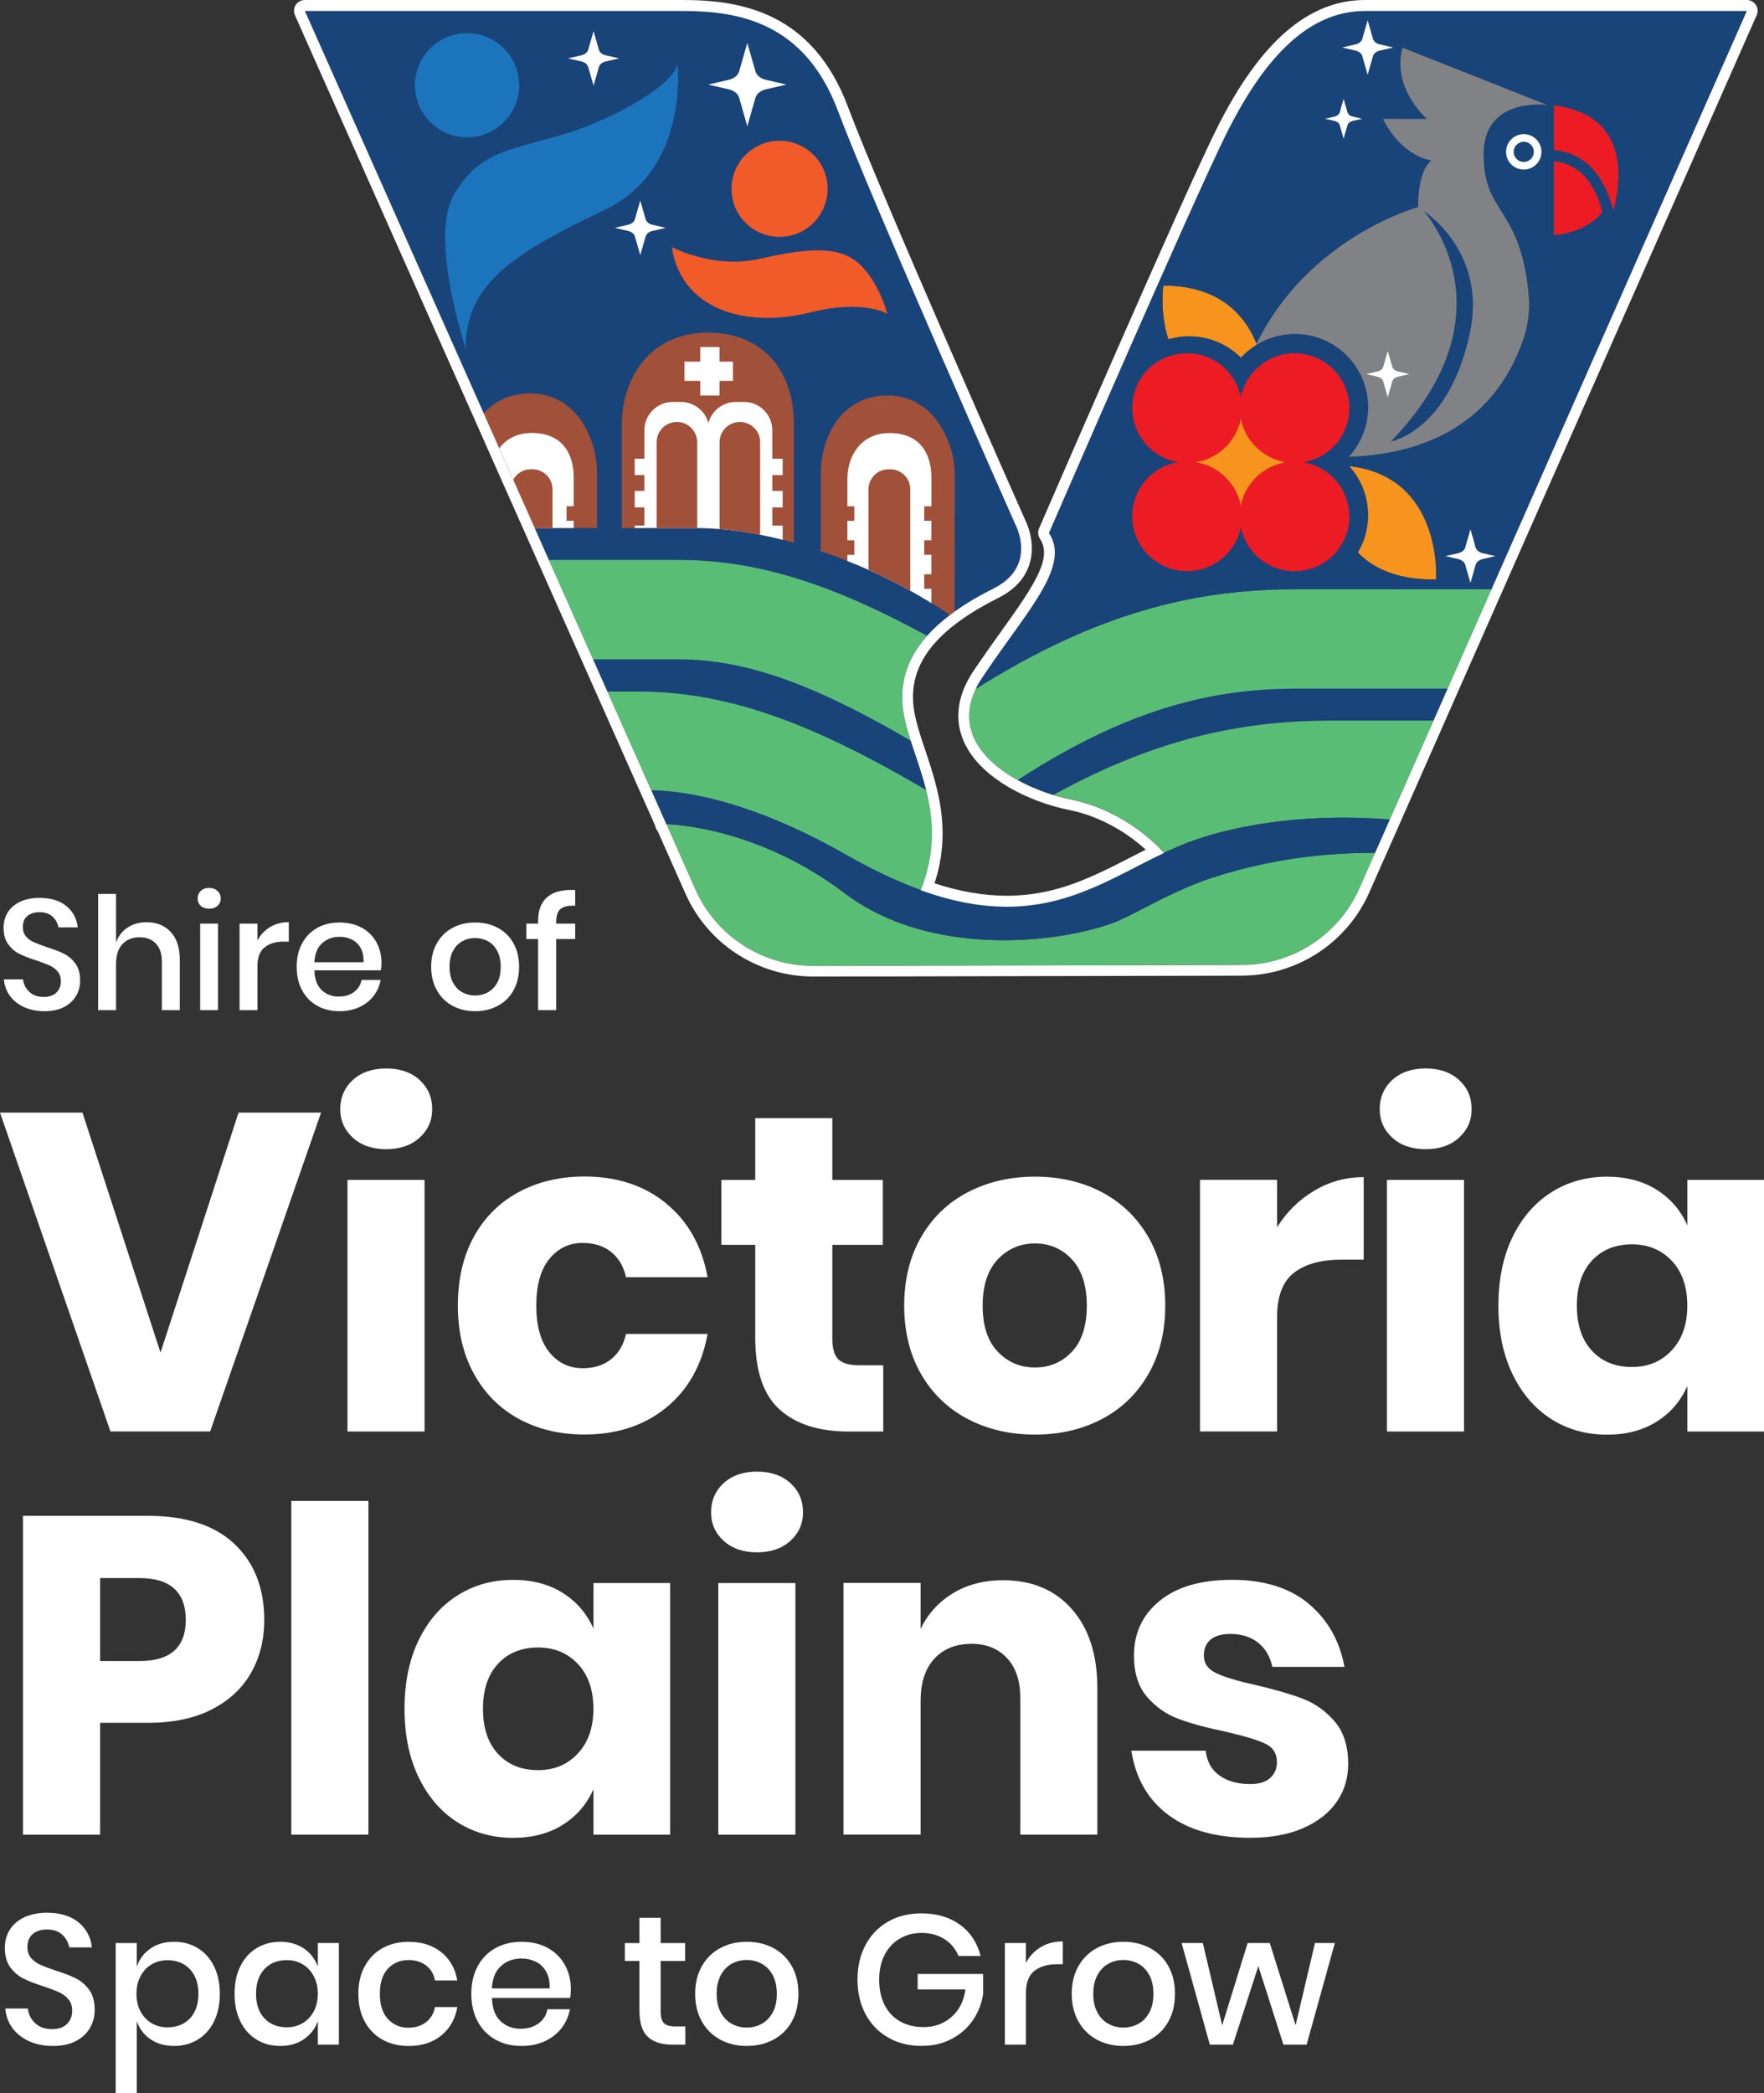
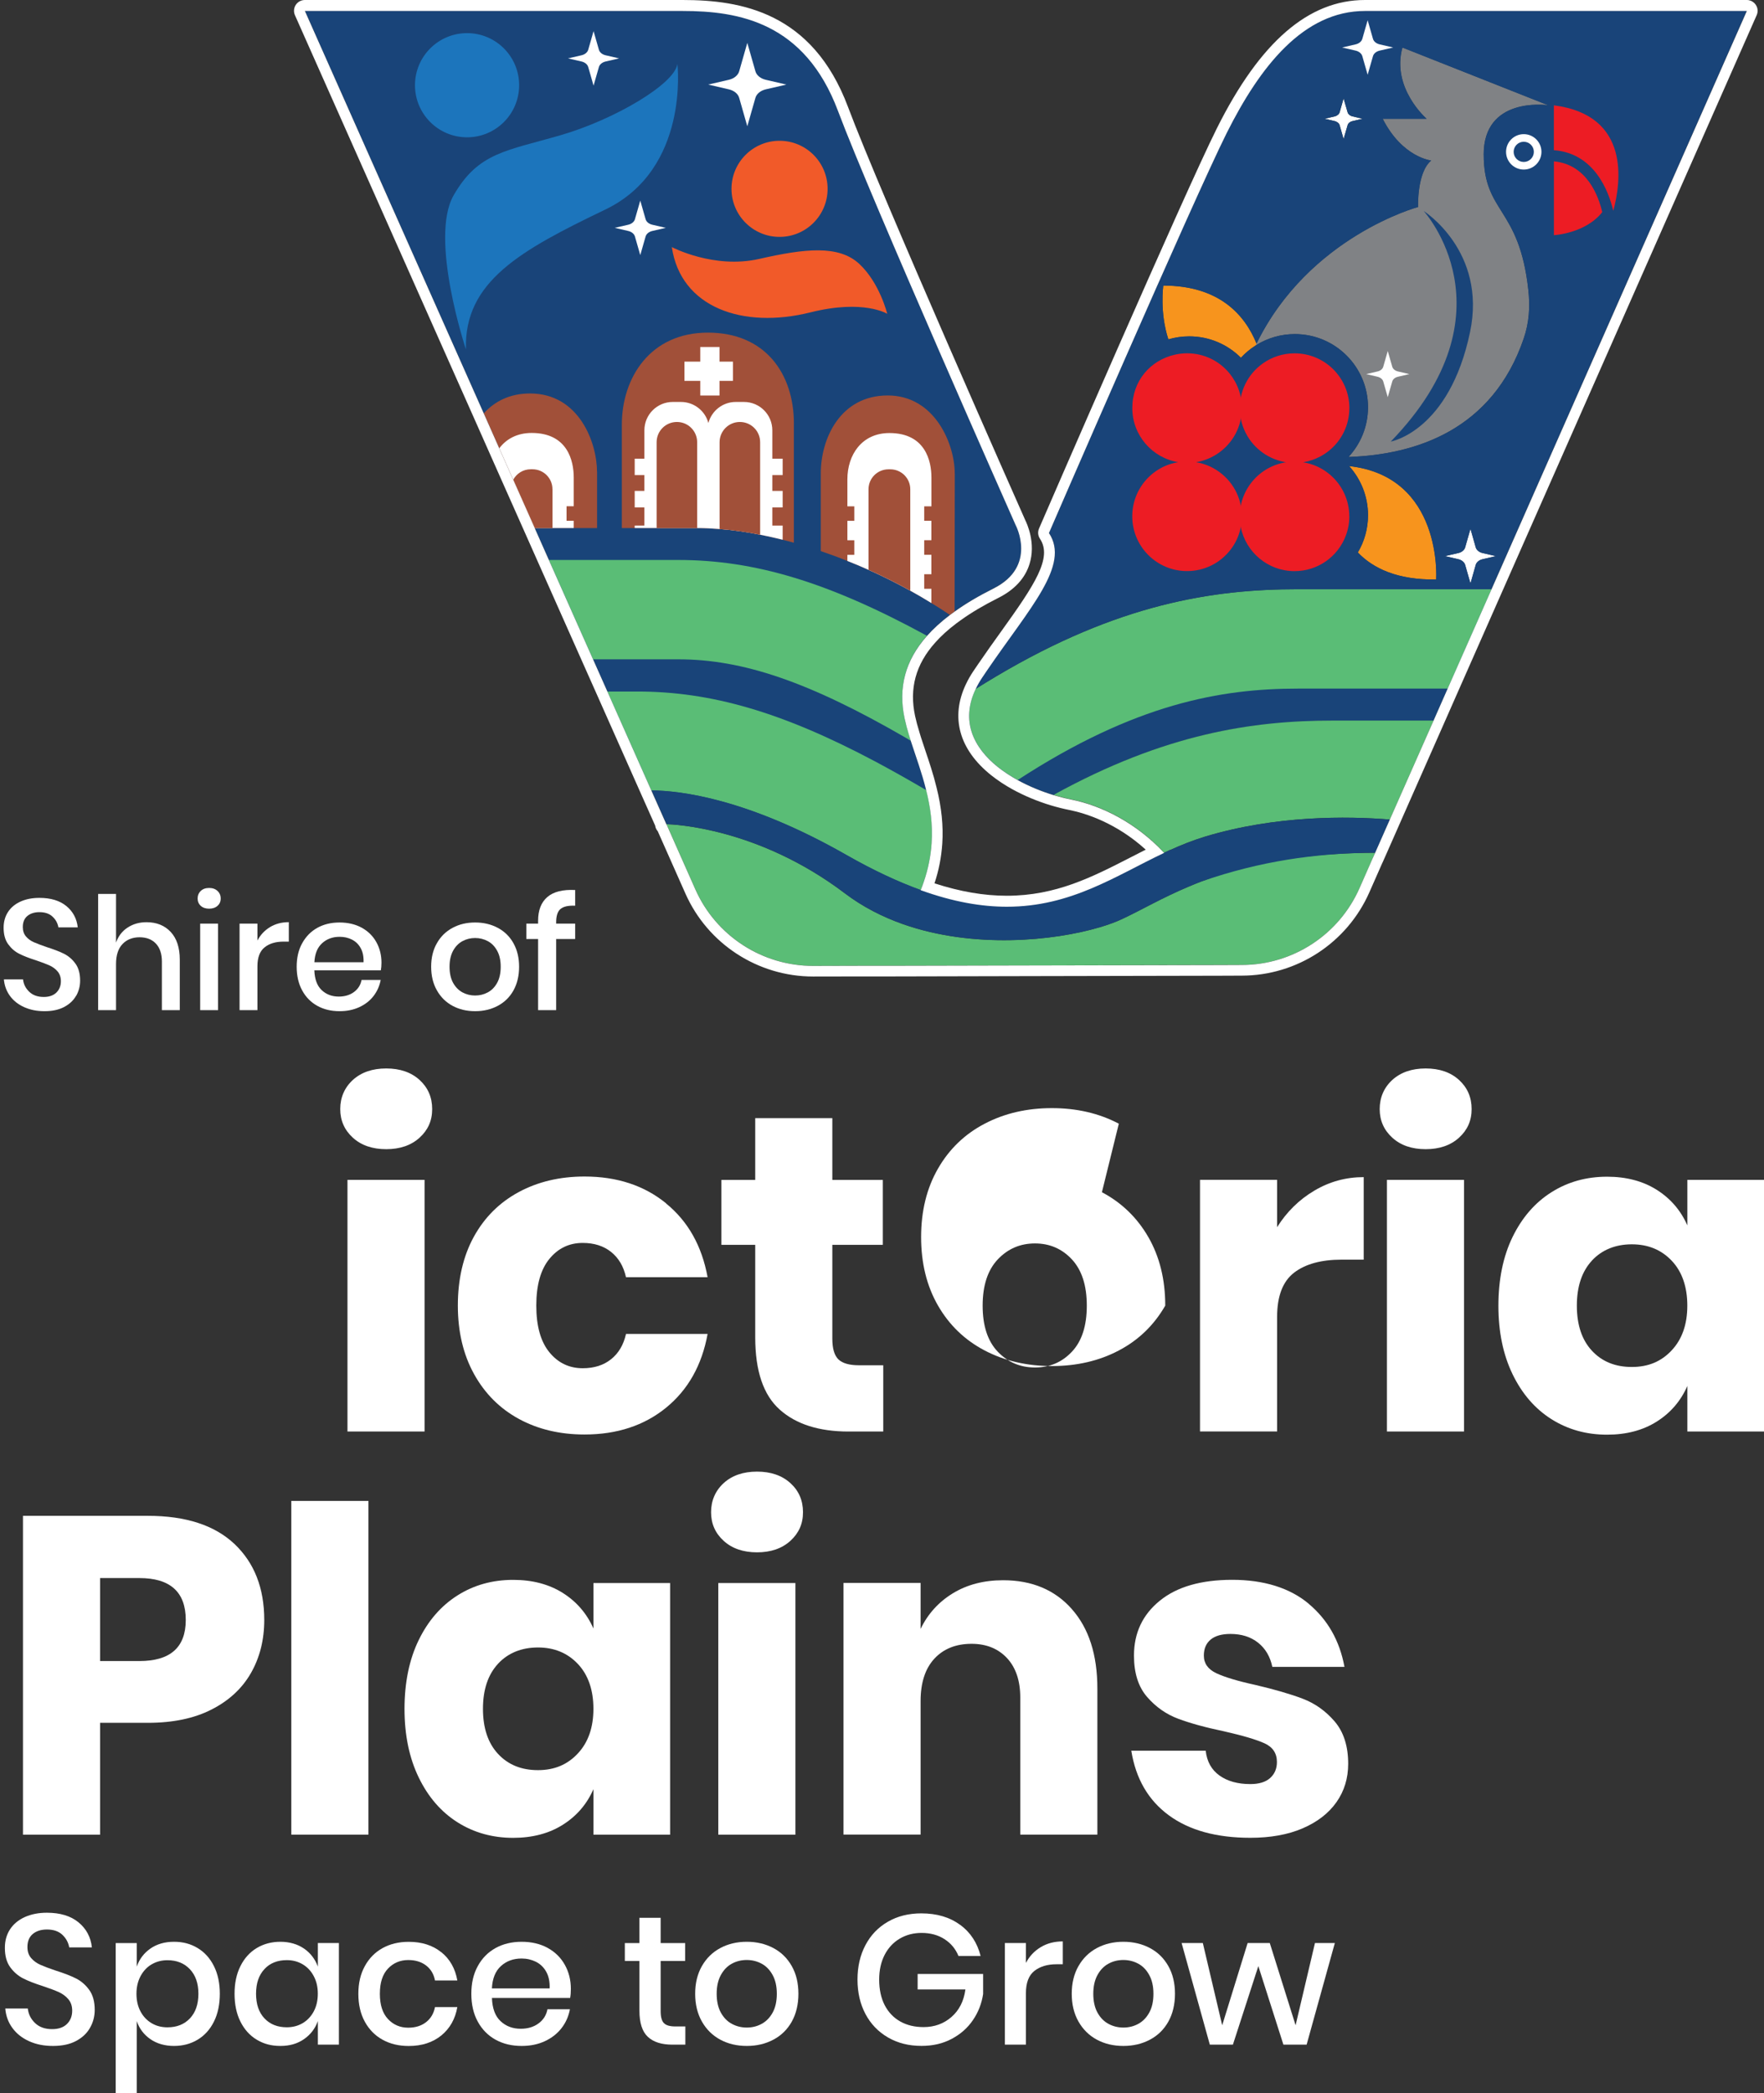
<svg xmlns="http://www.w3.org/2000/svg" id="a" version="1.1" viewBox="0 0 380.7 451.66">
  <rect x="0" y="0" width="380.7" height="451.66" fill="#333333" stroke="none" />
  <defs>
    <style>
      .st0 {
        fill: #f7941d;
      }

      .st1 {
        fill: #fff;
      }

      .st2 {
        fill: none;
      }

      .st3 {
        fill: #808285;
      }

      .st4 {
        fill: #194479;
      }

      .st5 {
        fill: #f15a29;
      }

      .st6 {
        fill: #5abd76;
      }

      .st7 {
        fill: #1c75bc;
      }

      .st8 {
        fill: #a15039;
      }

      .st9 {
        fill: #ed1c24;
      }
    </style>
  </defs>
-   <path class="st1" d="M17.8,240.1l16.84,51.78,16.84-51.78h17.81l-23.94,68.81h-21.51L0,240.1h17.81,0Z" />
  <path class="st1" d="M76.15,233.05c1.82-1.65,4.22-2.48,7.2-2.48s5.39.83,7.2,2.48c1.81,1.65,2.72,3.75,2.72,6.28s-.91,4.53-2.72,6.18c-1.82,1.65-4.22,2.48-7.2,2.48s-5.39-.83-7.2-2.48c-1.81-1.65-2.72-3.71-2.72-6.18s.91-4.62,2.72-6.28ZM91.63,254.61v54.31h-16.64v-54.31h16.64Z" />
  <path class="st1" d="M143.76,259.71c4.74,3.86,7.72,9.17,8.95,15.91h-17.61c-.52-2.34-1.59-4.15-3.21-5.45-1.62-1.3-3.67-1.95-6.13-1.95-2.92,0-5.32,1.15-7.2,3.45-1.88,2.3-2.82,5.66-2.82,10.07s.94,7.77,2.82,10.07c1.88,2.3,4.28,3.45,7.2,3.45,2.47,0,4.51-.65,6.13-1.95,1.62-1.3,2.69-3.11,3.21-5.45h17.61c-1.23,6.75-4.22,12.05-8.95,15.91-4.73,3.86-10.61,5.79-17.61,5.79-5.32,0-10.04-1.12-14.16-3.36-4.12-2.24-7.35-5.47-9.68-9.68s-3.5-9.15-3.5-14.79,1.15-10.66,3.45-14.84,5.53-7.4,9.68-9.64c4.15-2.24,8.89-3.36,14.21-3.36,7.01,0,12.88,1.93,17.61,5.79v.03Z" />
  <path class="st1" d="M190.62,294.61v14.31h-7.49c-6.36,0-11.31-1.57-14.84-4.72-3.54-3.15-5.3-8.35-5.3-15.62v-19.95h-7.3v-14.01h7.3v-13.33h16.64v13.33h10.9v14.01h-10.9v20.24c0,2.14.44,3.63,1.31,4.48.88.84,2.35,1.27,4.43,1.27h5.26-.01Z" />
-   <path class="st1" d="M237.81,257.28c4.25,2.24,7.59,5.47,10.02,9.68,2.43,4.22,3.65,9.15,3.65,14.79s-1.22,10.58-3.65,14.79c-2.43,4.22-5.77,7.45-10.02,9.68-4.25,2.24-9.07,3.36-14.45,3.36s-10.22-1.12-14.5-3.36-7.64-5.47-10.07-9.68c-2.43-4.22-3.65-9.15-3.65-14.79s1.22-10.58,3.65-14.79c2.43-4.22,5.79-7.45,10.07-9.68,4.28-2.24,9.12-3.36,14.5-3.36s10.2,1.12,14.45,3.36ZM215.33,271.78c-2.17,2.3-3.26,5.63-3.26,9.98s1.09,7.66,3.26,9.93,4.85,3.41,8.03,3.41,5.84-1.13,7.98-3.41c2.14-2.27,3.21-5.58,3.21-9.93s-1.07-7.67-3.21-9.98c-2.14-2.3-4.8-3.45-7.98-3.45s-5.86,1.15-8.03,3.45Z" />
+   <path class="st1" d="M237.81,257.28c4.25,2.24,7.59,5.47,10.02,9.68,2.43,4.22,3.65,9.15,3.65,14.79c-2.43,4.22-5.77,7.45-10.02,9.68-4.25,2.24-9.07,3.36-14.45,3.36s-10.22-1.12-14.5-3.36-7.64-5.47-10.07-9.68c-2.43-4.22-3.65-9.15-3.65-14.79s1.22-10.58,3.65-14.79c2.43-4.22,5.79-7.45,10.07-9.68,4.28-2.24,9.12-3.36,14.5-3.36s10.2,1.12,14.45,3.36ZM215.33,271.78c-2.17,2.3-3.26,5.63-3.26,9.98s1.09,7.66,3.26,9.93,4.85,3.41,8.03,3.41,5.84-1.13,7.98-3.41c2.14-2.27,3.21-5.58,3.21-9.93s-1.07-7.67-3.21-9.98c-2.14-2.3-4.8-3.45-7.98-3.45s-5.86,1.15-8.03,3.45Z" />
  <path class="st1" d="M283.65,256.94c3.27-1.95,6.83-2.92,10.66-2.92v17.81h-4.77c-4.41,0-7.83.94-10.27,2.82-2.43,1.88-3.65,5.06-3.65,9.54v24.72h-16.64v-54.31h16.64v10.22c2.08-3.31,4.75-5.94,8.03-7.88h0Z" />
  <path class="st1" d="M300.48,233.05c1.82-1.65,4.22-2.48,7.2-2.48s5.39.83,7.2,2.48c1.81,1.65,2.72,3.75,2.72,6.28s-.91,4.53-2.72,6.18c-1.82,1.65-4.22,2.48-7.2,2.48s-5.39-.83-7.2-2.48c-1.81-1.65-2.72-3.71-2.72-6.18s.91-4.62,2.72-6.28ZM315.96,254.61v54.31h-16.64v-54.31h16.64,0Z" />
  <path class="st1" d="M357.54,256.75c2.98,1.88,5.19,4.44,6.62,7.69v-9.83h16.54v54.31h-16.54v-9.83c-1.43,3.24-3.63,5.81-6.62,7.69-2.98,1.88-6.56,2.82-10.71,2.82-4.48,0-8.48-1.12-12.02-3.36-3.54-2.24-6.33-5.47-8.37-9.68-2.04-4.22-3.06-9.15-3.06-14.79s1.02-10.66,3.06-14.84,4.83-7.4,8.37-9.64c3.53-2.24,7.54-3.36,12.02-3.36,4.15,0,7.72.94,10.71,2.82h0ZM343.57,272.03c-2.17,2.34-3.26,5.58-3.26,9.73s1.09,7.4,3.26,9.73c2.17,2.34,5.04,3.5,8.61,3.5s6.38-1.2,8.61-3.6c2.24-2.4,3.36-5.61,3.36-9.64s-1.12-7.32-3.36-9.68c-2.24-2.37-5.11-3.55-8.61-3.55s-6.44,1.17-8.61,3.5h0Z" />
  <path class="st1" d="M21.6,371.78v24.14H4.96v-68.81h26.96c8.17,0,14.4,2.03,18.69,6.08,4.28,4.06,6.42,9.52,6.42,16.4,0,4.28-.96,8.09-2.87,11.44-1.91,3.34-4.75,5.97-8.51,7.88-3.76,1.92-8.34,2.87-13.72,2.87h-10.33ZM40.09,349.59c0-6.03-3.34-9.05-10.02-9.05h-8.47v17.91h8.47c6.68,0,10.02-2.95,10.02-8.86h0Z" />
  <path class="st1" d="M79.51,323.89v72.02h-16.64v-72.02h16.64Z" />
  <path class="st1" d="M121.46,343.75c2.98,1.88,5.19,4.45,6.62,7.69v-9.83h16.54v54.31h-16.54v-9.83c-1.43,3.25-3.63,5.81-6.62,7.69-2.98,1.88-6.56,2.82-10.71,2.82-4.48,0-8.48-1.12-12.02-3.36-3.54-2.24-6.33-5.47-8.37-9.68-2.04-4.22-3.06-9.15-3.06-14.79s1.02-10.66,3.06-14.84c2.04-4.19,4.83-7.4,8.37-9.64,3.53-2.24,7.54-3.36,12.02-3.36,4.15,0,7.72.94,10.71,2.82h0ZM107.49,359.03c-2.17,2.34-3.26,5.58-3.26,9.73s1.09,7.4,3.26,9.73c2.17,2.34,5.04,3.5,8.61,3.5s6.38-1.2,8.61-3.6c2.24-2.4,3.36-5.61,3.36-9.64s-1.12-7.31-3.36-9.68-5.11-3.55-8.61-3.55-6.44,1.17-8.61,3.5h0Z" />
  <path class="st1" d="M156.18,320.05c1.81-1.65,4.22-2.48,7.2-2.48s5.38.83,7.2,2.48c1.82,1.65,2.72,3.75,2.72,6.28s-.91,4.52-2.72,6.18c-1.82,1.65-4.22,2.48-7.2,2.48s-5.39-.83-7.2-2.48c-1.82-1.65-2.72-3.71-2.72-6.18s.91-4.62,2.72-6.28ZM171.66,341.61v54.31h-16.64v-54.31h16.64Z" />
  <path class="st1" d="M231.33,347.25c3.67,4.15,5.5,9.86,5.5,17.13v31.53h-16.64v-29.59c0-3.63-.96-6.47-2.87-8.52-1.92-2.04-4.46-3.07-7.64-3.07-3.37,0-6.05,1.07-8.03,3.21-1.98,2.14-2.97,5.19-2.97,9.15v28.81h-16.64v-54.31h16.64v9.93c1.56-3.24,3.88-5.81,6.96-7.69s6.7-2.82,10.85-2.82c6.23,0,11.17,2.08,14.84,6.23h0Z" />
  <path class="st1" d="M282.42,346.08c4.12,3.44,6.7,7.98,7.74,13.63h-15.57c-.46-2.2-1.47-3.94-3.06-5.21s-3.59-1.9-5.98-1.9c-1.88,0-3.31.41-4.28,1.22s-1.46,1.96-1.46,3.45c0,1.69.89,2.95,2.68,3.8,1.78.84,4.59,1.69,8.42,2.53,4.15.97,7.56,1.96,10.22,2.97s4.97,2.65,6.91,4.91c1.94,2.27,2.92,5.32,2.92,9.15,0,3.11-.84,5.87-2.53,8.27s-4.12,4.28-7.3,5.65-6.94,2.04-11.29,2.04c-7.33,0-13.2-1.62-17.61-4.87-4.41-3.24-7.11-7.88-8.08-13.92h16.06c.26,2.34,1.25,4.12,2.97,5.35s3.94,1.85,6.66,1.85c1.88,0,3.31-.44,4.28-1.31s1.46-2.03,1.46-3.45c0-1.88-.89-3.23-2.68-4.04-1.79-.81-4.69-1.67-8.71-2.58-4.02-.84-7.33-1.75-9.92-2.72-2.6-.97-4.84-2.55-6.72-4.72s-2.82-5.14-2.82-8.91c0-4.87,1.85-8.81,5.55-11.82,3.7-3.02,8.92-4.53,15.67-4.53s12.38,1.72,16.49,5.16h-.02Z" />
  <path class="st1" d="M16.42,214.88c-.56,1.01-1.42,1.81-2.57,2.42-1.15.61-2.56.91-4.24.91s-3.08-.29-4.37-.86c-1.29-.58-2.32-1.38-3.08-2.42s-1.21-2.24-1.32-3.59h4.13c.11,1.04.56,1.93,1.34,2.68s1.82,1.12,3.13,1.12c1.18,0,2.08-.32,2.73-.95.64-.63.97-1.45.97-2.44,0-.86-.24-1.56-.71-2.12-.48-.55-1.06-.99-1.76-1.3s-1.66-.68-2.88-1.09c-1.49-.47-2.71-.95-3.64-1.42-.94-.47-1.73-1.16-2.39-2.07s-.98-2.09-.98-3.56c0-1.29.32-2.42.95-3.39s1.54-1.72,2.71-2.25,2.53-.79,4.07-.79c2.44,0,4.38.59,5.81,1.76,1.43,1.18,2.25,2.71,2.46,4.61h-4.17c-.16-.9-.58-1.68-1.27-2.32-.69-.65-1.63-.97-2.83-.97-1.08,0-1.95.28-2.61.83s-.98,1.35-.98,2.39c0,.81.23,1.49.68,2.02s1.02.95,1.71,1.25,1.63.66,2.83,1.07c1.51.48,2.75.95,3.71,1.44s1.77,1.19,2.44,2.12c.67.93,1,2.15,1,3.66,0,1.18-.28,2.26-.85,3.27h-.02Z" />
  <path class="st1" d="M36.83,201.1c1.31,1.4,1.97,3.4,1.97,6v10.88h-3.86v-10.47c0-1.67-.43-2.96-1.29-3.88-.86-.91-2.03-1.37-3.53-1.37s-2.77.49-3.69,1.47c-.93.98-1.39,2.42-1.39,4.32v9.93h-3.86v-25.07h3.86v10.5c.5-1.4,1.33-2.49,2.51-3.25,1.18-.77,2.53-1.15,4.07-1.15,2.17,0,3.91.7,5.22,2.1h-.01Z" />
  <path class="st1" d="M43.33,192.26c.45-.43,1.05-.64,1.8-.64s1.35.21,1.81.64c.46.43.69.97.69,1.63s-.23,1.19-.69,1.59c-.46.41-1.07.61-1.81.61s-1.35-.2-1.8-.61c-.45-.41-.68-.94-.68-1.59s.23-1.2.68-1.63ZM47.06,199.31v18.67h-3.86v-18.67h3.86Z" />
  <path class="st1" d="M58.26,200.07c1.18-.71,2.53-1.07,4.07-1.07v4.2h-1.15c-1.69,0-3.06.41-4.08,1.24-1.03.82-1.54,2.18-1.54,4.08v9.46h-3.86v-18.67h3.86v3.66c.63-1.22,1.54-2.19,2.71-2.9h-.01Z" />
  <path class="st1" d="M82.21,209.4h-14.37c.07,1.92.6,3.34,1.59,4.27s2.22,1.39,3.69,1.39c1.29,0,2.38-.33,3.27-.98.89-.66,1.44-1.53,1.64-2.61h4.13c-.25,1.31-.77,2.47-1.56,3.49s-1.82,1.81-3.08,2.39c-1.27.58-2.68.86-4.24.86-1.81,0-3.4-.38-4.79-1.15s-2.48-1.87-3.27-3.32-1.19-3.15-1.19-5.12.39-3.64,1.19-5.08,1.88-2.55,3.27-3.32c1.39-.77,2.99-1.15,4.79-1.15s3.43.38,4.8,1.13c1.37.76,2.42,1.8,3.15,3.12s1.1,2.8,1.1,4.42c0,.63-.05,1.19-.14,1.66h.02ZM77.83,204.58c-.46-.83-1.1-1.43-1.9-1.83s-1.68-.59-2.63-.59c-1.51,0-2.78.46-3.79,1.39-1.02.93-1.57,2.29-1.66,4.1h10.61c.04-1.22-.16-2.24-.63-3.07h0Z" />
  <path class="st1" d="M107.42,200.22c1.45.77,2.58,1.87,3.39,3.32s1.22,3.14,1.22,5.08-.41,3.67-1.22,5.12c-.81,1.45-1.94,2.55-3.39,3.32-1.45.77-3.07,1.15-4.88,1.15s-3.43-.38-4.86-1.15c-1.44-.77-2.56-1.88-3.39-3.34s-1.24-3.16-1.24-5.1.41-3.64,1.24-5.08c.82-1.45,1.95-2.55,3.39-3.32,1.43-.77,3.05-1.15,4.86-1.15s3.43.38,4.88,1.15ZM99.8,203.1c-.84.45-1.51,1.15-2.02,2.08-.51.94-.76,2.08-.76,3.44s.25,2.53.76,3.46c.51.92,1.18,1.61,2.02,2.07.84.45,1.75.68,2.74.68s1.91-.23,2.74-.68c.84-.45,1.51-1.14,2.02-2.07.51-.93.76-2.08.76-3.46s-.25-2.5-.76-3.44-1.18-1.63-2.02-2.08-1.75-.68-2.74-.68-1.91.23-2.74.68Z" />
  <path class="st1" d="M120.94,196.17c-.61.55-.91,1.5-.91,2.83v.31h4.1v3.32h-4.1v15.35h-3.9v-15.35h-2.54v-3.32h2.54v-.61c0-2.28.67-3.99,2-5.13s3.33-1.64,6-1.51v3.39c-1.51-.07-2.57.18-3.19.73h0Z" />
  <path class="st1" d="M19.43,437.59c-.66,1.18-1.67,2.13-3.02,2.85s-3.01,1.07-4.97,1.07-3.62-.34-5.13-1.01c-1.51-.68-2.72-1.62-3.62-2.85-.9-1.22-1.42-2.63-1.55-4.22h4.86c.13,1.22.66,2.27,1.57,3.14.92.88,2.14,1.31,3.68,1.31,1.38,0,2.45-.37,3.2-1.11s1.13-1.7,1.13-2.87c0-1.01-.28-1.84-.84-2.49s-1.25-1.16-2.07-1.53-1.95-.79-3.38-1.27c-1.75-.56-3.18-1.11-4.28-1.67-1.1-.56-2.04-1.37-2.81-2.43s-1.15-2.45-1.15-4.18c0-1.51.37-2.84,1.11-3.98s1.8-2.02,3.18-2.65c1.38-.62,2.97-.94,4.78-.94,2.86,0,5.14.69,6.82,2.07s2.65,3.18,2.89,5.41h-4.89c-.19-1.06-.68-1.97-1.49-2.73s-1.92-1.13-3.32-1.13c-1.27,0-2.3.33-3.06.97-.77.65-1.15,1.59-1.15,2.81,0,.96.26,1.75.79,2.37s1.2,1.11,2.01,1.47,1.92.78,3.32,1.25c1.78.56,3.23,1.12,4.36,1.69s2.08,1.4,2.87,2.49c.78,1.09,1.17,2.52,1.17,4.3,0,1.38-.33,2.66-1,3.84v.02Z" />
  <path class="st1" d="M42.65,420.38c1.5.9,2.67,2.2,3.52,3.9.85,1.7,1.27,3.69,1.27,5.97s-.42,4.31-1.27,6.01-2.02,3-3.52,3.9-3.2,1.35-5.11,1.35-3.69-.49-5.09-1.47c-1.41-.98-2.39-2.28-2.94-3.9v15.52h-4.54v-32.35h4.54v5.09c.56-1.62,1.54-2.92,2.94-3.9,1.41-.98,3.1-1.47,5.09-1.47s3.61.45,5.11,1.35ZM32.72,423.9c-1.01.6-1.8,1.45-2.39,2.55-.58,1.1-.88,2.37-.88,3.8s.29,2.73.88,3.82c.58,1.09,1.38,1.93,2.39,2.53s2.15.89,3.42.89c2.02,0,3.63-.64,4.85-1.93,1.22-1.29,1.83-3.06,1.83-5.31s-.61-3.99-1.83-5.29c-1.22-1.3-2.84-1.95-4.85-1.95-1.27,0-2.41.3-3.42.9h0Z" />
  <path class="st1" d="M65.61,420.49c1.41.98,2.4,2.28,2.99,3.9v-5.09h4.54v21.93h-4.54v-5.09c-.58,1.62-1.58,2.92-2.99,3.9-1.41.98-3.1,1.47-5.09,1.47s-3.61-.45-5.11-1.35-2.67-2.2-3.52-3.9-1.27-3.7-1.27-6.01.42-4.27,1.27-5.97,2.02-3,3.52-3.9,3.2-1.35,5.11-1.35,3.69.49,5.09,1.47h0ZM57.07,424.93c-1.21,1.29-1.81,3.06-1.81,5.31s.6,4.03,1.81,5.31c1.21,1.29,2.82,1.93,4.83,1.93,1.27,0,2.41-.3,3.42-.89,1.01-.6,1.8-1.44,2.39-2.53.58-1.09.88-2.36.88-3.82s-.29-2.7-.88-3.8c-.58-1.1-1.38-1.95-2.39-2.55-1.01-.6-2.15-.9-3.42-.9-2.02,0-3.63.64-4.83,1.93h0Z" />
  <path class="st1" d="M95.24,421.27c1.86,1.5,3.01,3.54,3.46,6.11h-4.82c-.26-1.38-.91-2.46-1.93-3.24-1.02-.78-2.3-1.17-3.84-1.17-1.75,0-3.21.62-4.38,1.85s-1.75,3.04-1.75,5.43.58,4.2,1.75,5.45,2.63,1.87,4.38,1.87c1.54,0,2.82-.4,3.84-1.19,1.02-.8,1.66-1.88,1.93-3.26h4.82c-.45,2.57-1.61,4.62-3.46,6.13-1.86,1.51-4.2,2.27-7.04,2.27-2.12,0-4-.45-5.63-1.35s-2.91-2.2-3.84-3.9c-.93-1.7-1.39-3.7-1.39-6.01s.46-4.27,1.39-5.97,2.21-3,3.84-3.9c1.63-.9,3.51-1.35,5.63-1.35,2.84,0,5.19.75,7.04,2.25v-.02Z" />
  <path class="st1" d="M123.04,431.16h-16.87c.08,2.26.7,3.93,1.87,5.01,1.17,1.09,2.61,1.63,4.34,1.63,1.51,0,2.79-.38,3.84-1.15s1.69-1.79,1.93-3.06h4.85c-.29,1.54-.9,2.91-1.83,4.1-.93,1.19-2.14,2.13-3.62,2.81s-3.14,1.01-4.97,1.01c-2.12,0-4-.45-5.63-1.35s-2.91-2.2-3.84-3.9-1.39-3.7-1.39-6.01.46-4.27,1.39-5.97,2.21-3,3.84-3.9c1.63-.9,3.51-1.35,5.63-1.35s4.03.44,5.63,1.33c1.61.89,2.84,2.11,3.7,3.66.86,1.55,1.29,3.28,1.29,5.19,0,.74-.05,1.39-.16,1.95h0ZM117.88,425.49c-.54-.97-1.29-1.68-2.23-2.15-.94-.46-1.97-.7-3.08-.7-1.78,0-3.26.54-4.46,1.63s-1.84,2.69-1.95,4.82h12.46c.05-1.43-.19-2.63-.74-3.6Z" />
  <path class="st1" d="M147.91,437.29v3.94h-2.79c-2.33,0-4.11-.56-5.31-1.69-1.21-1.13-1.81-3.01-1.81-5.63v-10.74h-3.15v-3.86h3.15v-5.45h4.58v5.45h5.29v3.86h-5.29v10.82c0,1.25.23,2.11.7,2.59.46.48,1.28.72,2.45.72h2.19-.01Z" />
  <path class="st1" d="M166.9,420.38c1.7.9,3.02,2.2,3.98,3.9.96,1.7,1.43,3.69,1.43,5.97s-.48,4.31-1.43,6.01-2.28,3-3.98,3.9-3.61,1.35-5.73,1.35-4.03-.45-5.71-1.35c-1.68-.9-3.01-2.21-3.98-3.92-.97-1.71-1.45-3.71-1.45-5.99s.48-4.27,1.45-5.97,2.29-3,3.98-3.9c1.68-.9,3.59-1.35,5.71-1.35s4.03.45,5.73,1.35ZM157.94,423.76c-.98.53-1.77,1.35-2.37,2.45-.6,1.1-.9,2.45-.9,4.04s.3,2.97.9,4.06c.6,1.09,1.39,1.9,2.37,2.43s2.06.8,3.22.8,2.24-.26,3.22-.8c.98-.53,1.77-1.34,2.37-2.43.6-1.09.9-2.44.9-4.06s-.3-2.94-.9-4.04c-.6-1.1-1.39-1.92-2.37-2.45s-2.06-.8-3.22-.8-2.24.26-3.22.8Z" />
  <path class="st1" d="M207.21,415.36c2.23,1.64,3.7,3.89,4.42,6.73h-4.78c-.61-1.51-1.61-2.72-3-3.62s-3.04-1.35-4.96-1.35c-1.75,0-3.32.41-4.71,1.23-1.39.82-2.48,1.99-3.26,3.5s-1.18,3.29-1.18,5.33c0,2.15.4,3.99,1.19,5.53.8,1.54,1.92,2.71,3.36,3.52,1.44.81,3.12,1.21,5.03,1.21,2.33,0,4.34-.72,6.01-2.17s2.68-3.43,3.02-5.95h-10.31v-3.34h14.13v4.34c-.32,2.07-1.05,3.95-2.21,5.63-1.15,1.69-2.68,3.03-4.58,4.04s-4.07,1.51-6.51,1.51c-2.73,0-5.15-.61-7.24-1.83-2.1-1.22-3.72-2.91-4.86-5.07-1.14-2.16-1.71-4.64-1.71-7.42s.57-5.26,1.71-7.42c1.14-2.16,2.75-3.85,4.84-5.05,2.08-1.21,4.49-1.81,7.22-1.81,3.34,0,6.13.82,8.36,2.47h.02Z" />
  <path class="st1" d="M224.59,420.2c1.38-.84,2.97-1.25,4.78-1.25v4.93h-1.35c-1.99,0-3.59.49-4.8,1.45-1.21.97-1.81,2.57-1.81,4.8v11.1h-4.54v-21.93h4.54v4.3c.74-1.43,1.8-2.57,3.18-3.4Z" />
  <path class="st1" d="M248.17,420.38c1.7.9,3.02,2.2,3.98,3.9.96,1.7,1.43,3.69,1.43,5.97s-.48,4.31-1.43,6.01c-.95,1.7-2.28,3-3.98,3.9s-3.61,1.35-5.73,1.35-4.03-.45-5.71-1.35-3.01-2.21-3.98-3.92c-.97-1.71-1.45-3.71-1.45-5.99s.48-4.27,1.45-5.97,2.29-3,3.98-3.9c1.68-.9,3.59-1.35,5.71-1.35s4.03.45,5.73,1.35ZM239.22,423.76c-.98.53-1.77,1.35-2.37,2.45s-.9,2.45-.9,4.04.3,2.97.9,4.06,1.39,1.9,2.37,2.43c.98.53,2.06.8,3.22.8s2.24-.26,3.22-.8c.98-.53,1.77-1.34,2.37-2.43s.9-2.44.9-4.06-.3-2.94-.9-4.04-1.39-1.92-2.37-2.45c-.98-.53-2.06-.8-3.22-.8s-2.24.26-3.22.8Z" />
  <path class="st1" d="M288.08,419.3l-6.09,21.93h-5.01l-5.41-16.95-5.49,16.95h-4.98l-6.09-21.93h4.58l4.18,17.75,5.49-17.75h4.78l5.57,17.75,4.18-17.75h4.3,0Z" />
  <path class="st1" d="M288.03,25.12c.54-.12.97-.47,1.09-.9l.85-2.98.86,2.98c.12.42.53.77,1.09.9l2.15.51-2.15.5c-.56.12-.97.47-1.09.9l-.86,2.98-.85-2.98c-.12-.42-.54-.77-1.09-.9l-2.15-.5,2.15-.51Z" />
  <path class="st4" d="M214.4,126.98c-3.18,1.6-5.98,3.24-8.38,4.96-.35.25-.69.5-1.03.75-1.92,1.46-3.57,2.95-4.95,4.51-4.68,5.29-6.23,11.16-4.82,17.81.25,1.17.57,2.36.96,3.58.12.42.25.85.39,1.27,1.07,3.32,2.38,6.84,3.32,10.64.88,3.53,1.44,7.31,1.17,11.4-.18,2.66-.69,5.46-1.71,8.4-.19.58-.41,1.17-.65,1.77-4.85-1.75-10.18-4.22-16.06-7.58-21.32-12.16-35.82-13.87-42.04-13.92h-.02l-9.49-21.35-3.09-6.94-9.53-21.44-3.06-6.89-4.64-10.43-3.01-6.78-3.35-7.55L65.8,2.33h81.55c12.03,0,26.31,2.4,33.5,21.57s38.35,89.37,38.35,89.37c0,0,4.79,8.91-4.79,13.7h-.01Z" />
-   <polygon class="st4" points="296.78 184.02 296.28 185.15 296.28 185.11 296.77 184.02 296.78 184.02" />
  <path class="st4" d="M309.95,125.05c-8.33.13-13.59-2.37-16.91-5.83,1.4-2.35,2.2-5.1,2.2-8.04,0-4.08-1.55-7.8-4.08-10.6,20.27,2.23,18.79,24.47,18.79,24.47h0Z" />
  <path class="st4" d="M322.85,120.01l-2.9.67c-.74.18-1.3.64-1.46,1.21l-1.14,4.01-1.15-4.01c-.17-.57-.73-1.03-1.46-1.21l-2.91-.67,2.91-.67c.74-.17,1.3-.64,1.46-1.21l1.15-4.01,1.14,4.01c.17.57.73,1.04,1.46,1.21l2.9.67Z" />
  <path class="st4" d="M320.21,33.33c0,12.75,7.64,11.23,9.62,29.16.42,3.74.18,7.14-.99,10.57-6.75,19.74-23.31,25.06-37.81,25.55,2.61-2.82,4.21-6.58,4.21-10.74,0-8.72-7.07-15.78-15.8-15.78-2.99,0-5.79.84-8.17,2.28-.1.06-.19.12-.29.19-1.17.74-2.23,1.62-3.17,2.64-2.86-2.86-6.8-4.62-11.17-4.62-1.56,0-3.06.23-4.49.65-1.92-5.92-1.09-11.61-1.09-11.61,12.04,0,17.59,6.29,20.12,12.52,11.32-23.13,34.87-29.47,34.87-29.47,0,0-.28-7.46,2.83-10.03,0,0-6.23-.65-10.47-9.01h9.48s-7.63-6.58-5.22-15.37l31.48,12.46c-.82-.11-13.94-1.72-13.94,10.63v-.02Z" />
  <path class="st4" d="M377.01,2.34l-55.11,124.82-9.47,21.44-3.06,6.94h-21.78c-17.13,0-36.17,2.77-60.21,16.03-2.6-.79-5.28-1.88-7.75-3.24-1.53-.84-2.97-1.78-4.27-2.82-5.18-4.14-8.12-9.86-4.79-16.84,1.5-.94,2.99-1.85,4.44-2.71,26.33-15.64,46.76-18.79,65.01-18.79h41.84L376.95,2.35h.06Z" />
  <path class="st6" d="M321.9,127.16l-9.47,21.44h-32.4c-16.39,0-35.05,3.21-60.39,19.72-1.53-.84-2.97-1.78-4.27-2.82-5.18-4.14-8.12-9.86-4.79-16.84,1.5-.94,2.99-1.85,4.44-2.71,26.33-15.64,46.76-18.79,65.01-18.79h41.87,0Z" />
-   <polygon class="st6" points="296.78 184.02 296.28 185.15 296.28 185.11 296.77 184.02 296.78 184.02" />
  <polygon class="st2" points="296.78 184.02 296.28 185.15 296.28 185.11 296.77 184.02 296.78 184.02" />
  <path class="st6" d="M309.37,155.53l-9.42,21.32h-.01c-9.16-.74-24.62-.93-39.93,3.7-2.58.79-5.05,1.77-7.46,2.87-.01,0-.02,0-.04,0s-.02,0-.04,0c-.41.19-.82.39-1.23.58-.01-.02-.04-.05-.06-.07-6.06-6.46-13.46-10.13-20.01-11.44-1.22-.24-2.49-.57-3.79-.96,24.04-13.25,43.08-16.03,60.21-16.03h21.78Z" />
  <path class="st2" d="M309.95,125.05c-8.33.13-13.59-2.37-16.91-5.83,1.4-2.35,2.2-5.1,2.2-8.04,0-4.08-1.55-7.8-4.08-10.6,20.27,2.23,18.79,24.47,18.79,24.47h0Z" />
  <path class="st2" d="M322.85,120.01l-2.9.67c-.74.18-1.3.64-1.46,1.21l-1.14,4.01-1.15-4.01c-.17-.57-.73-1.03-1.46-1.21l-2.91-.67,2.91-.67c.74-.17,1.3-.64,1.46-1.21l1.15-4.01,1.14,4.01c.17.57.73,1.04,1.46,1.21l2.9.67Z" />
  <path class="st2" d="M320.21,33.33c0,12.75,7.64,11.23,9.62,29.16.42,3.74.18,7.14-.99,10.57-6.75,19.74-23.31,25.06-37.81,25.55,2.61-2.82,4.21-6.58,4.21-10.74,0-8.72-7.07-15.78-15.8-15.78-2.99,0-5.79.84-8.17,2.28-.1.06-.19.12-.29.19-1.17.74-2.23,1.62-3.17,2.64-2.86-2.86-6.8-4.62-11.17-4.62-1.56,0-3.06.23-4.49.65-1.92-5.92-1.09-11.61-1.09-11.61,12.04,0,17.59,6.29,20.12,12.52,11.32-23.13,34.87-29.47,34.87-29.47,0,0-.28-7.46,2.83-10.03,0,0-6.23-.65-10.47-9.01h9.48s-7.63-6.58-5.22-15.37l31.48,12.46c-.82-.11-13.94-1.72-13.94,10.63v-.02Z" />
  <path class="st2" d="M377.01,2.34l-55.11,124.82-9.47,21.44-3.06,6.94h-21.78c-17.13,0-36.17,2.77-60.21,16.03-2.6-.79-5.28-1.88-7.75-3.24-1.53-.84-2.97-1.78-4.27-2.82-5.18-4.14-8.12-9.86-4.79-16.84,1.5-.94,2.99-1.85,4.44-2.71,26.33-15.64,46.76-18.79,65.01-18.79h41.84L376.95,2.35h.06Z" />
  <circle class="st7" cx="100.8" cy="18.39" r="11.24" />
  <path class="st7" d="M100.56,75.41s-7.98-23.96-2.66-33.26c5.33-9.3,11.39-9.56,23.14-12.99s24.64-11.1,25.15-15.38c0,0,2.71,22.67-15.55,31.44-18.26,8.77-30.54,15.54-30.08,30.2h0Z" />
  <circle class="st5" cx="168.24" cy="40.75" r="10.37" />
  <path class="st1" d="M322.85,120.01l-2.9.67c-.74.18-1.3.64-1.46,1.21l-1.14,4.01-1.15-4.01c-.17-.57-.73-1.03-1.46-1.21l-2.91-.67,2.91-.67c.74-.17,1.3-.64,1.46-1.21l1.15-4.01,1.14,4.01c.17.57.73,1.04,1.46,1.21l2.9.67Z" />
  <path class="st1" d="M140.79,48.5l2.9.67-2.9.67c-.74.17-1.3.63-1.46,1.2l-1.15,4.01-1.15-4.01c-.16-.57-.72-1.03-1.46-1.2l-2.9-.67,2.9-.67c.74-.17,1.3-.63,1.46-1.2l1.15-4.01,1.15,4.01c.16.57.72,1.03,1.46,1.2Z" />
  <path class="st1" d="M130.71,11.93l2.9.67-2.9.67c-.74.17-1.3.63-1.46,1.2l-1.15,4.01-1.15-4.01c-.16-.57-.72-1.03-1.46-1.2l-2.9-.67,2.9-.67c.74-.17,1.3-.63,1.46-1.2l1.15-4.01,1.15,4.01c.16.57.72,1.03,1.46,1.2Z" />
  <path class="st1" d="M165.27,17.22l4.44,1.03-4.44,1.03c-1.13.26-1.99.97-2.24,1.84l-1.75,6.13-1.75-6.13c-.25-.88-1.11-1.58-2.24-1.84l-4.44-1.03,4.44-1.03c1.13-.26,1.99-.97,2.24-1.84l1.75-6.13,1.75,6.13c.25.88,1.11,1.58,2.24,1.84Z" />
  <path class="st5" d="M144.99,53.32s9.03,4.79,18.88,2.55,17.15-3.04,21.58,1.08c4.42,4.12,6.03,10.77,6.03,10.77,0,0-5.07-3.19-16.58-.31-14.6,3.65-28-1.05-29.91-14.1h0Z" />
  <path class="st6" d="M196.18,158.59c.12.42.25.85.39,1.27-.4-.24-.79-.47-1.16-.69-20.84-12.06-35.14-16.89-49.02-16.89h-18.39l-9.53-21.44h27.91c16.41,0,32.34,4.73,53.66,16.35-4.68,5.29-6.23,11.16-4.82,17.81.25,1.17.57,2.36.96,3.58h0Z" />
  <path class="st6" d="M201.06,181.91c-.18,2.66-.69,5.46-1.71,8.4-.19.58-.41,1.17-.65,1.77-4.85-1.75-10.18-4.22-16.06-7.58-21.32-12.16-35.82-13.87-42.04-13.92h-.02l-9.49-21.35h6.48c15.77,0,31.13,4.38,51.25,15.06,3.53,1.88,7.21,3.95,11.08,6.22.88,3.53,1.44,7.31,1.17,11.4h-.01Z" />
  <path class="st8" d="M171.33,91.45v25.67c-.81-.23-1.62-.44-2.42-.64-1.65-.41-3.27-.77-4.85-1.08-3.05-.61-5.98-1.02-8.75-1.23-1.67-.13-3.28-.21-4.83-.21h-16.28v-22.3c0-10.12,6.12-19.88,18.57-19.88s18.57,8.93,18.57,19.66h0Z" />
  <path class="st1" d="M166.68,102.53v3.41h2.23v3.56h-2.23v3.92h2.23v3.05c-1.65-.41-3.27-.77-4.85-1.08-3.05-.61-5.98-1.02-8.75-1.23-1.67-.13-3.28-.21-4.83-.21h-13.5v-.53h2.09v-3.92h-2.09v-3.56h2.09v-3.41h-2.09v-3.55h2.09v-6.12c0-3.39,2.75-6.12,6.12-6.12h1.77c2.84,0,5.23,1.94,5.92,4.55.69-2.61,3.07-4.55,5.91-4.55h1.77c3.39,0,6.12,2.74,6.12,6.12v6.12h2.23v3.55h-2.23,0Z" />
  <path class="st8" d="M150.46,95.43v18.53h-8.75v-18.53c0-2.42,1.96-4.37,4.37-4.37,1.21,0,2.31.48,3.1,1.28.79.79,1.28,1.88,1.28,3.09Z" />
  <path class="st8" d="M164.05,95.43v19.97c-3.05-.61-5.98-1.02-8.75-1.23v-18.74c0-2.42,1.96-4.37,4.37-4.37,1.21,0,2.3.48,3.1,1.28.8.79,1.28,1.88,1.28,3.09Z" />
  <rect class="st1" x="151.13" y="74.88" width="4.15" height="10.47" />
  <rect class="st1" x="147.71" y="78.04" width="10.47" height="4.15" />
  <path class="st8" d="M206.06,102.14l-.04,29.8c-.35.25-.69.5-1.03.75-1.32-.9-2.65-1.74-3.98-2.55-1.51-.93-3.03-1.82-4.56-2.66-2.99-1.66-6-3.16-9.01-4.5-1.53-.68-3.05-1.33-4.56-1.92-1.92-.79-3.84-1.49-5.74-2.13v-16.78c0-7.55,4.24-16.81,14.45-16.81s14.46,10.57,14.46,16.81h.01Z" />
  <path class="st1" d="M199.46,109.26v3.12h1.55v4.2h-1.55v3.14h1.55v4.2h-1.55v3.14h1.55v3.07c-1.51-.93-3.03-1.82-4.56-2.66-2.99-1.66-6-3.16-9.01-4.5-1.53-.68-3.05-1.33-4.56-1.92v-1.32h1.49v-3.14h-1.49v-4.2h1.49v-3.12h-1.49v-5.83c0-5.28,3.1-9.99,9.07-9.99,7.77,0,9.07,6.05,9.07,9.6v6.22h-1.56Z" />
  <path class="st8" d="M196.45,105.57v21.9c-2.99-1.66-6-3.16-9.01-4.5v-17.39c0-2.37,1.92-4.3,4.31-4.3h.39c2.38,0,4.31,1.92,4.31,4.3h0Z" />
  <path class="st8" d="M128.86,101.87v12.09h-13.45l-4.64-10.43-3.01-6.78-3.35-7.55s0-.02.02-.02c2.32-2.57,5.6-4.27,9.96-4.27,10.63,0,14.46,10.66,14.46,16.97h0Z" />
  <path class="st1" d="M122.27,109.26v3.12h1.55v1.57h-8.41l-4.64-10.43-3.01-6.78s0-.02.02-.04c1.51-1.99,3.85-3.27,6.96-3.27,7.77,0,9.08,6.05,9.08,9.6v6.22h-1.55Z" />
  <path class="st8" d="M119.24,105.57v8.39h-3.84l-4.64-10.43s0-.02.02-.04c.73-1.32,2.13-2.22,3.75-2.22h.4c2.37,0,4.3,1.92,4.3,4.3h0Z" />
  <path class="st0" d="M271.27,74.37c-.1.06-.19.12-.29.19-1.17.74-2.23,1.62-3.17,2.64-2.86-2.86-6.8-4.62-11.17-4.62-1.56,0-3.06.23-4.49.65-1.92-5.92-1.09-11.61-1.09-11.61,12.04,0,17.59,6.29,20.12,12.52h0c.04.08.06.16.1.23h0Z" />
  <path class="st0" d="M291.21,111.42c0,1.49-.28,2.93-.79,4.24-2.57-4.59-2.9-9.76-2.83-12.75,2.23,2.14,3.62,5.17,3.62,8.51Z" />
  <path class="st0" d="M309.95,125.05c-8.33.13-13.59-2.37-16.91-5.83,1.4-2.35,2.2-5.1,2.2-8.04,0-4.08-1.55-7.8-4.08-10.6,20.27,2.23,18.79,24.47,18.79,24.47h0Z" />
  <path class="st3" d="M320.21,33.33c0,12.75,7.64,11.23,9.62,29.16.42,3.74.18,7.14-.99,10.57-6.75,19.74-23.31,25.06-37.81,25.55,2.61-2.82,4.21-6.58,4.21-10.74,0-8.72-7.07-15.78-15.8-15.78-2.99,0-5.79.84-8.17,2.28-.1.06-.19.12-.29.19.06-.15.13-.28.19-.41h0c11.32-23.14,34.87-29.49,34.87-29.49,0,0-.28-7.46,2.83-10.03,0,0-6.23-.65-10.47-9.01h9.48s-7.63-6.58-5.22-15.37l31.48,12.46c-.82-.11-13.94-1.72-13.94,10.63h.01Z" />
  <path class="st4" d="M307.25,45.53s19.98,21.8-7.1,49.76c0,0,12.62-2.2,17.11-23.62,3.67-17.51-10.01-26.14-10.01-26.14Z" />
  <path class="st1" d="M301.71,80.16l2.45.57-2.45.57c-.63.14-1.1.53-1.24,1.02l-.97,3.39-.97-3.39c-.14-.48-.61-.87-1.24-1.02l-2.45-.57,2.45-.57c.63-.14,1.1-.53,1.24-1.02l.97-3.39.97,3.39c.14.48.61.87,1.24,1.02Z" />
  <path class="st4" d="M143.83,177.9s-.07,0-.11-.02h0s.04,0,.1,0v.04h0Z" />
  <polygon class="st4" points="296.78 184.02 296.28 185.15 296.28 185.11 296.77 184.02 296.78 184.02" />
  <path class="st6" d="M143.85,177.9h-.02s-.07,0-.11-.02h0s.04,0,.1,0h0l.02.04h0Z" />
  <path class="st6" d="M296.77,184.02l-.48,1.09h0l-2.87,6.51c-4.44,10.08-14.4,16.58-25.39,16.61h-4.9l-39.21.1h-.01l-30.81.06h-6.12l-11.43.04c-11,.01-21-6.45-25.47-16.51l-6.22-14.02-.02-.04c1.57.04,19.81.77,38.49,14.92,3.85,2.92,8.11,5.08,12.54,6.65,15.22,5.36,32.5,3.63,42.46.68h.01c1.88-.56,3.49-1.15,4.78-1.76,4.09-1.9,8.59-4.58,14.56-7.08.8-.34,1.62-.68,2.48-1,.04-.01.08-.04.13-.05,8.32-3.2,19.33-5.93,35.34-6.17.61,0,1.22-.02,1.84-.02.1,0,.19,0,.29,0h0Z" />
  <path class="st4" d="M294.59,2.34c-13.29,0-22.66,11.98-29.86,26.36-7.19,14.38-38.35,86.29-38.35,86.29,4.62,6.95-4.15,16.12-13.4,29.7-.33.47-.65.96-.98,1.45-.57.85-1.04,1.68-1.43,2.51,1.5-.94,2.99-1.85,4.44-2.71,26.33-15.64,46.76-18.79,65.01-18.79h41.84L376.95,2.33h-82.37.01ZM288.03,25.12c.54-.12.97-.47,1.09-.9l.85-2.98.86,2.98c.12.42.53.77,1.09.9l2.15.51-2.15.5c-.56.12-.97.47-1.09.9l-.86,2.98-.85-2.98c-.12-.42-.54-.77-1.09-.9l-2.15-.5,2.15-.51ZM309.95,125.05c-8.33.13-13.59-2.37-16.91-5.83,1.4-2.35,2.2-5.1,2.2-8.04,0-4.08-1.55-7.8-4.08-10.6,20.27,2.23,18.79,24.47,18.79,24.47h0ZM319.95,120.68c-.74.18-1.3.64-1.46,1.21l-1.14,4.01-1.15-4.01c-.17-.57-.73-1.03-1.46-1.21l-2.91-.67,2.91-.67c.74-.17,1.3-.64,1.46-1.21l1.15-4.01,1.14,4.01c.17.57.73,1.04,1.46,1.21l2.9.67-2.9.67ZM320.21,33.34c0,12.75,7.64,11.23,9.62,29.16.42,3.74.18,7.14-.99,10.57-6.75,19.74-23.31,25.06-37.81,25.55,2.61-2.82,4.21-6.58,4.21-10.74,0-8.72-7.07-15.78-15.8-15.78-2.99,0-5.79.84-8.17,2.28-.1.06-.19.12-.29.19-1.17.74-2.23,1.62-3.17,2.64-2.86-2.86-6.8-4.62-11.17-4.62-1.56,0-3.06.23-4.49.65-1.92-5.92-1.09-11.61-1.09-11.61,12.04,0,17.59,6.29,20.12,12.52,11.32-23.13,34.87-29.47,34.87-29.47,0,0-.28-7.46,2.83-10.03,0,0-6.23-.65-10.47-9.01h9.48s-7.63-6.58-5.22-15.37l31.48,12.46c-.82-.11-13.94-1.72-13.94,10.63v-.02Z" />
  <path class="st2" d="M309.95,125.05c-8.33.13-13.59-2.37-16.91-5.83,1.4-2.35,2.2-5.1,2.2-8.04,0-4.08-1.55-7.8-4.08-10.6,20.27,2.23,18.79,24.47,18.79,24.47h0Z" />
  <path class="st2" d="M322.85,120.01l-2.9.67c-.74.18-1.3.64-1.46,1.21l-1.14,4.01-1.15-4.01c-.17-.57-.73-1.03-1.46-1.21l-2.91-.67,2.91-.67c.74-.17,1.3-.64,1.46-1.21l1.15-4.01,1.14,4.01c.17.57.73,1.04,1.46,1.21l2.9.67Z" />
  <path class="st2" d="M320.21,33.33c0,12.75,7.64,11.23,9.62,29.16.42,3.74.18,7.14-.99,10.57-6.75,19.74-23.31,25.06-37.81,25.55,2.61-2.82,4.21-6.58,4.21-10.74,0-8.72-7.07-15.78-15.8-15.78-2.99,0-5.79.84-8.17,2.28-.1.06-.19.12-.29.19-1.17.74-2.23,1.62-3.17,2.64-2.86-2.86-6.8-4.62-11.17-4.62-1.56,0-3.06.23-4.49.65-1.92-5.92-1.09-11.61-1.09-11.61,12.04,0,17.59,6.29,20.12,12.52,11.32-23.13,34.87-29.47,34.87-29.47,0,0-.28-7.46,2.83-10.03,0,0-6.23-.65-10.47-9.01h9.48s-7.63-6.58-5.22-15.37l31.48,12.46c-.82-.11-13.94-1.72-13.94,10.63v-.02Z" />
  <path class="st2" d="M214.4,126.98c-3.18,1.6-5.98,3.24-8.38,4.96-.35.25-.69.5-1.03.75-1.92,1.46-3.57,2.95-4.95,4.51-4.68,5.29-6.23,11.16-4.82,17.81.25,1.17.57,2.36.96,3.58.12.42.25.85.39,1.27,1.07,3.32,2.38,6.84,3.32,10.64.88,3.53,1.44,7.31,1.17,11.4-.18,2.66-.69,5.46-1.71,8.4-.19.58-.41,1.17-.65,1.77-4.85-1.75-10.18-4.22-16.06-7.58-21.32-12.16-35.82-13.87-42.04-13.92l-9.49-21.35-3.07-6.94-9.53-21.44-3.06-6.89-4.65-10.47-3.01-6.78-3.35-7.54L65.88,2.32h81.47c12.03,0,26.31,2.4,33.5,21.57s38.35,89.37,38.35,89.37c0,0,4.79,8.91-4.79,13.7v.02Z" />
  <path class="st2" d="M321.87,127.16l-9.47,21.44-3.06,6.94-9.41,21.32c-9.16-.74-24.62-.93-39.93,3.7-2.58.79-5.05,1.77-7.46,2.87-.01,0-.02,0-.04,0s-.02,0-.04,0c-.41.19-.82.39-1.23.58-.01-.02-.04-.05-.06-.07-6.06-6.46-13.46-10.13-20.01-11.44-1.22-.24-2.49-.57-3.79-.96-2.6-.79-5.28-1.88-7.75-3.24-1.53-.84-2.97-1.78-4.27-2.82-5.18-4.14-8.12-9.86-4.79-16.84,1.5-.94,2.99-1.85,4.44-2.71,26.33-15.64,46.76-18.79,65.01-18.79h41.86Z" />
  <path class="st4" d="M299.95,176.84l-.05.12-3.12,7.06h-.01c-.1,0-.19,0-.29,0-.62,0-1.23,0-1.84.02-10.74.22-22.28,1.66-35.34,6.17-.05.01-.1.04-.13.05-.86.33-1.68.67-2.48,1-5.97,2.51-10.47,5.18-14.56,7.08-1.3.61-2.91,1.2-4.78,1.76h-.01c-9.96,2.95-27.25,4.68-42.46-.68-4.43-1.56-8.69-3.73-12.54-6.65-18.68-14.15-36.92-14.89-38.49-14.92l.02.04h-.02v-.04l-3.18-7.12-.07-.17h.02c6.22.05,20.72,1.76,42.04,13.92,5.88,3.35,11.21,5.82,16.06,7.58,25.13,9.05,37.98-1.16,52.55-8.05.41-.19.82-.39,1.23-.58.01,0,.02,0,.04,0s.02,0,.04,0c2.41-1.1,4.88-2.08,7.46-2.87,15.31-4.64,30.77-4.44,39.93-3.7h.01-.03Z" />
-   <circle class="st0" cx="267.27" cy="100.2" r="9.86" />
  <path class="st9" d="M291.21,111.42c0,1.49-.28,2.93-.79,4.24-1.69,4.44-5.99,7.59-11.04,7.59-5.73,0-10.52-4.08-11.6-9.5-.16-.75-.23-1.53-.23-2.32,0-.47.02-.93.08-1.38.04-.31.08-.63.15-.94.58-2.91,2.23-5.43,4.5-7.14,1.4-1.05,3.04-1.79,4.82-2.14.12-.02.23-.05.35-.06h.02c.62-.11,1.26-.16,1.9-.16s1.28.05,1.9.16h.02c1.94.31,3.72,1.1,5.22,2.24.38.28.73.58,1.07.91h0c2.23,2.15,3.62,5.18,3.62,8.52v-.02Z" />
  <path class="st9" d="M268.02,111.42c0,.8-.07,1.57-.23,2.32-.36,1.83-1.14,3.5-2.24,4.91-2.17,2.8-5.54,4.59-9.36,4.59-6.54,0-11.83-5.29-11.83-11.83,0-3.78,1.77-7.14,4.51-9.3,1.55-1.22,3.39-2.06,5.41-2.37.62-.11,1.26-.16,1.9-.16.41,0,.82.02,1.23.06.22.02.45.06.67.1,2.18.34,4.15,1.28,5.76,2.66.56.47,1.08,1,1.54,1.57,1.19,1.46,2.02,3.2,2.4,5.11.06.3.11.62.15.93.06.46.08.92.08,1.39v.02Z" />
  <path class="st9" d="M291.21,88.07c0,3.69-1.69,7-4.35,9.16-.63.51-1.31.96-2.02,1.33-1.1.57-2.28.97-3.53,1.19h-.02c-.62.1-1.26.15-1.9.15s-1.28-.05-1.9-.15h-.02c-.12-.02-.23-.05-.35-.07-1.92-.38-3.68-1.22-5.16-2.41-.19-.16-.38-.31-.56-.48-.3-.28-.59-.58-.87-.88-1.36-1.54-2.32-3.43-2.74-5.51,0,0,.01-.02,0-.04h-.01c-.15-.74-.22-1.5-.22-2.29,0-.73.06-1.45.19-2.14l.04-.18c.39-1.98,1.28-3.79,2.53-5.28.64-.76,1.38-1.44,2.19-2.02,1.94-1.39,4.31-2.2,6.88-2.2,6.54,0,11.83,5.29,11.83,11.83h-.01Z" />
  <path class="st9" d="M268.02,88.07c0,.79-.07,1.55-.23,2.29.01,0,0,.02,0,.04-.36,1.82-1.14,3.5-2.24,4.91l-.02.02c-1.79,2.3-4.42,3.92-7.43,4.42-.22.02-.45.06-.67.08-.41.04-.82.06-1.23.06-.64,0-1.28-.05-1.9-.15-5.63-.92-9.93-5.8-9.93-11.68s3.91-10.33,9.18-11.52c.85-.19,1.74-.3,2.65-.3,3.73,0,7.06,1.72,9.22,4.42.86,1.08,1.54,2.3,1.98,3.63.16.47.29.96.39,1.45.01.06.02.13.04.19.13.69.19,1.4.19,2.13h0Z" />
  <path class="st9" d="M345.79,45.78c-3.64,4.62-10.43,4.97-10.43,4.97v-15.93c7.07.67,9.59,7.35,10.43,10.95h0Z" />
  <path class="st9" d="M347.41,47.91h-.01.01Z" />
  <path class="st9" d="M348.17,45.49c-.97-4.13-4.01-12.41-12.82-13.08v-9.68c16.7,2.14,14.44,16.87,12.82,22.77h0Z" />
  <circle class="st1" cx="328.85" cy="32.77" r="3.82" />
  <circle class="st4" cx="328.85" cy="32.77" r="2.18" />
  <path class="st1" d="M297.77,9.58l2.9.67-2.9.67c-.74.17-1.3.63-1.46,1.2l-1.15,4.01-1.15-4.01c-.16-.57-.72-1.03-1.46-1.2l-2.9-.67,2.9-.67c.74-.17,1.3-.63,1.46-1.2l1.15-4.01,1.15,4.01c.16.57.72,1.03,1.46,1.2Z" />
  <path class="st1" d="M377.01,2.34h0M377.01,2.34l-55.11,124.82-9.47,21.44-3.06,6.94-9.42,21.31-.05.12-3.12,7.06-.5,1.12v-.02l-2.86,6.5c-4.44,10.09-14.41,16.59-25.4,16.61l-4.9.02-39.2.08h-.02l-30.81.07h-6.12l-11.43.03h-.04c-10.99,0-20.97-6.46-25.43-16.51l-6.22-14.02h-.02s-.07,0-.11-.02h.1l-3.17-7.12-.07-.16-9.49-21.36-3.09-6.94-9.53-21.43-3.06-6.89-4.64-10.43-3.01-6.78-3.35-7.55L65.8,2.37h81.54c12.03,0,26.32,2.4,33.51,21.57s38.34,89.37,38.34,89.37c0,0,4.79,8.91-4.79,13.7-3.18,1.6-5.98,3.24-8.37,4.97-.35.25-.69.49-1.03.75-1.93,1.46-3.57,2.96-4.95,4.51-4.69,5.29-6.24,11.16-4.82,17.8.25,1.17.57,2.36.95,3.59.12.42.25.85.39,1.27,1.07,3.32,2.39,6.84,3.32,10.64.89,3.53,1.44,7.31,1.17,11.4-.18,2.66-.69,5.46-1.71,8.4-.19.58-.41,1.17-.65,1.76,7.07,2.55,13.16,3.57,18.6,3.57,13.89,0,23.48-6.67,33.94-11.62-.02-.02-.03-.04-.06-.07-6.07-6.46-13.46-10.13-20.01-11.44-1.22-.24-2.49-.57-3.78-.95-2.6-.79-5.28-1.88-7.75-3.24-1.53-.84-2.96-1.78-4.28-2.82-5.18-4.14-8.12-9.87-4.79-16.84.39-.82.86-1.66,1.43-2.5.33-.5.66-.98.98-1.45,9.25-13.58,18.03-22.75,13.4-29.71,0,0,31.16-71.91,38.35-86.29,7.2-14.38,16.57-26.37,29.86-26.37h82.42M377.01,0h-82.43c-12.18,0-22.63,9.04-31.94,27.65-7.14,14.27-37.13,83.46-38.4,86.4-.31.72-.24,1.56.2,2.21,2.74,4.12-1.17,9.96-8.33,19.94-1.63,2.27-3.32,4.63-5.05,7.17-.32.46-.67.97-1.01,1.49-.58.86-1.12,1.8-1.58,2.77-3.41,7.15-1.48,14.13,5.44,19.66,1.4,1.11,2.95,2.14,4.61,3.05,2.49,1.37,5.33,2.56,8.19,3.43,1.5.45,2.81.77,4.01,1.01,3.56.71,10.15,2.77,16.55,8.57-1.08.54-2.15,1.09-3.21,1.64-8.32,4.27-16.17,8.31-26.77,8.31-4.93,0-10.06-.88-15.61-2.68.93-2.8,1.48-5.61,1.68-8.57.25-3.83-.15-7.8-1.24-12.13-.69-2.84-1.58-5.48-2.44-8.03-.32-.93-.62-1.85-.91-2.75-.12-.4-.25-.81-.37-1.22,0,0,0-.03-.01-.04-.35-1.12-.65-2.23-.9-3.38-1.27-5.93.13-11.09,4.29-15.77,1.28-1.45,2.79-2.82,4.61-4.2.24-.18.49-.36.74-.54l.24-.17c2.23-1.61,4.87-3.17,8.06-4.78,3.5-1.75,5.78-4.21,6.75-7.3,1.43-4.52-.55-8.77-.91-9.49-1.07-2.4-31.27-70.53-38.26-89.18C175.34,2.62,159.91,0,147.32,0h-81.54c-.79,0-1.52.4-1.95,1.06-.43.66-.5,1.49-.18,2.21l38.61,86.86,3.35,7.55,3.01,6.78,4.64,10.43,3.06,6.89,9.53,21.43,3.09,6.94,9.49,21.36.08.18,2.89,6.48c.06.46.26.88.56,1.22l5.97,13.45c4.83,10.87,15.64,17.89,27.56,17.89h.05l11.43-.02h6.12l30.81-.07,39.22-.08,4.9-.02c11.91-.02,22.71-7.08,27.52-18l2.77-6.28.09-.18.5-1.12,3.12-7.07.06-.14,9.4-21.28,3.06-6.94,9.47-21.44L379.08,3.36c.15-.31.24-.66.24-1.03C379.32,1.05,378.28,0,377,0h.01ZM377.01,4.67h0Z" />
</svg>